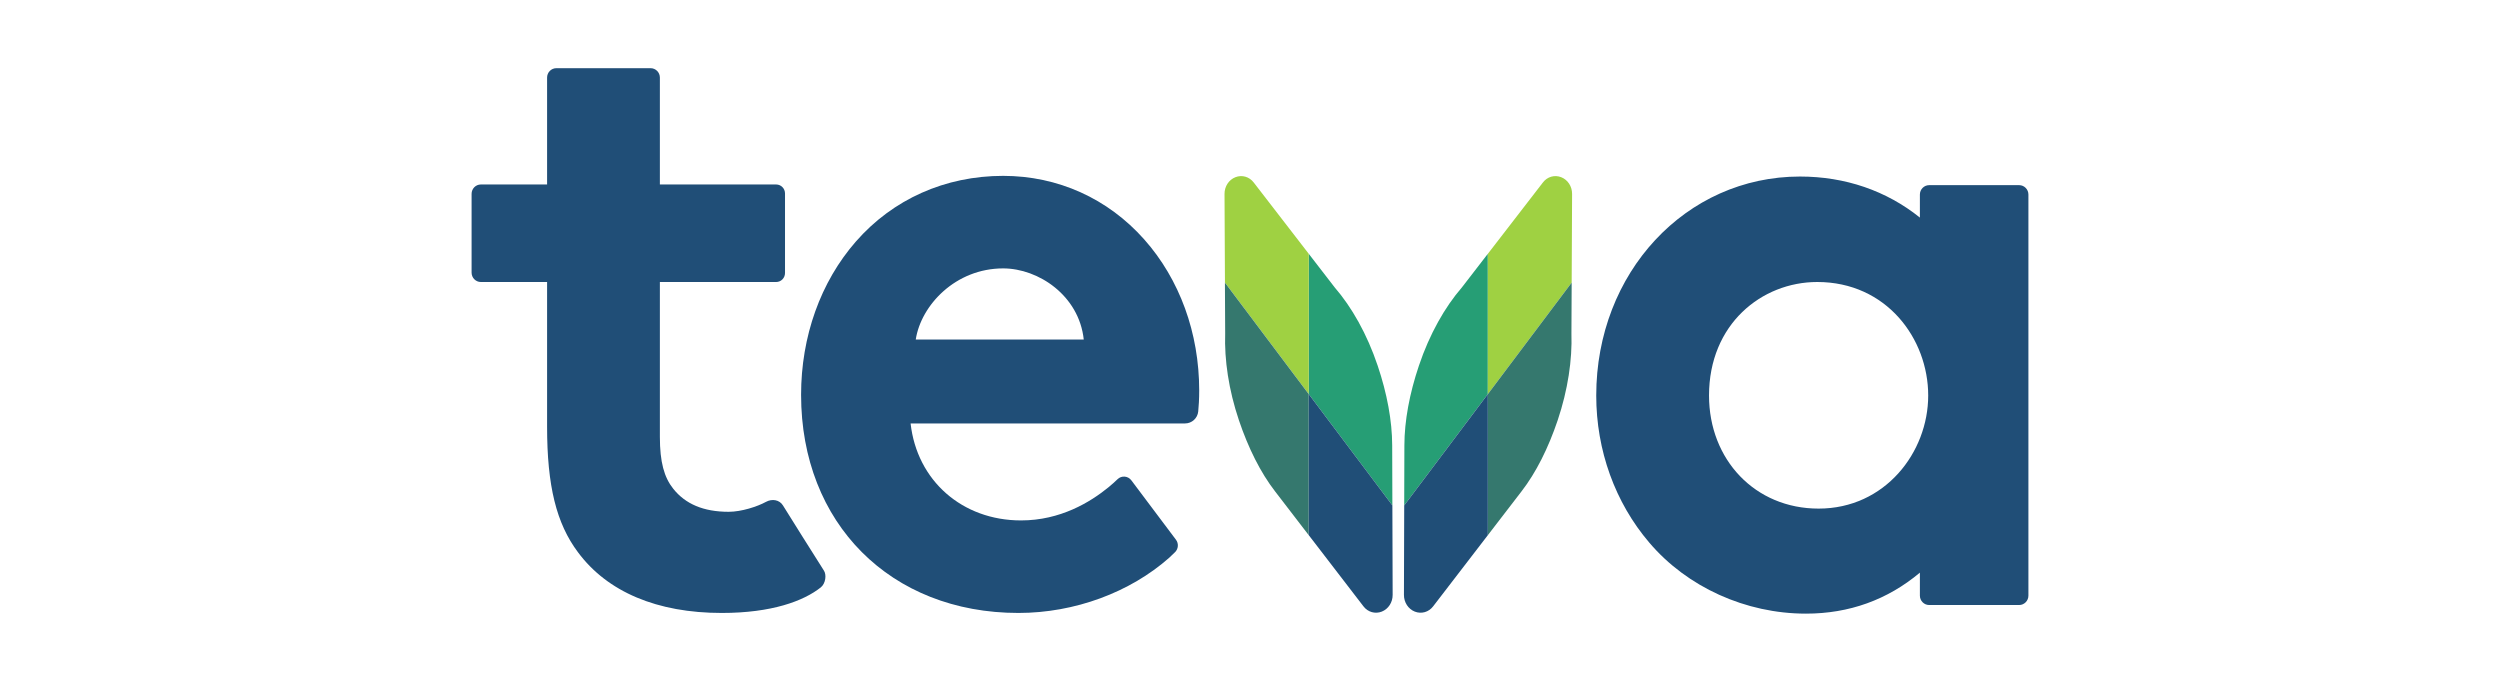
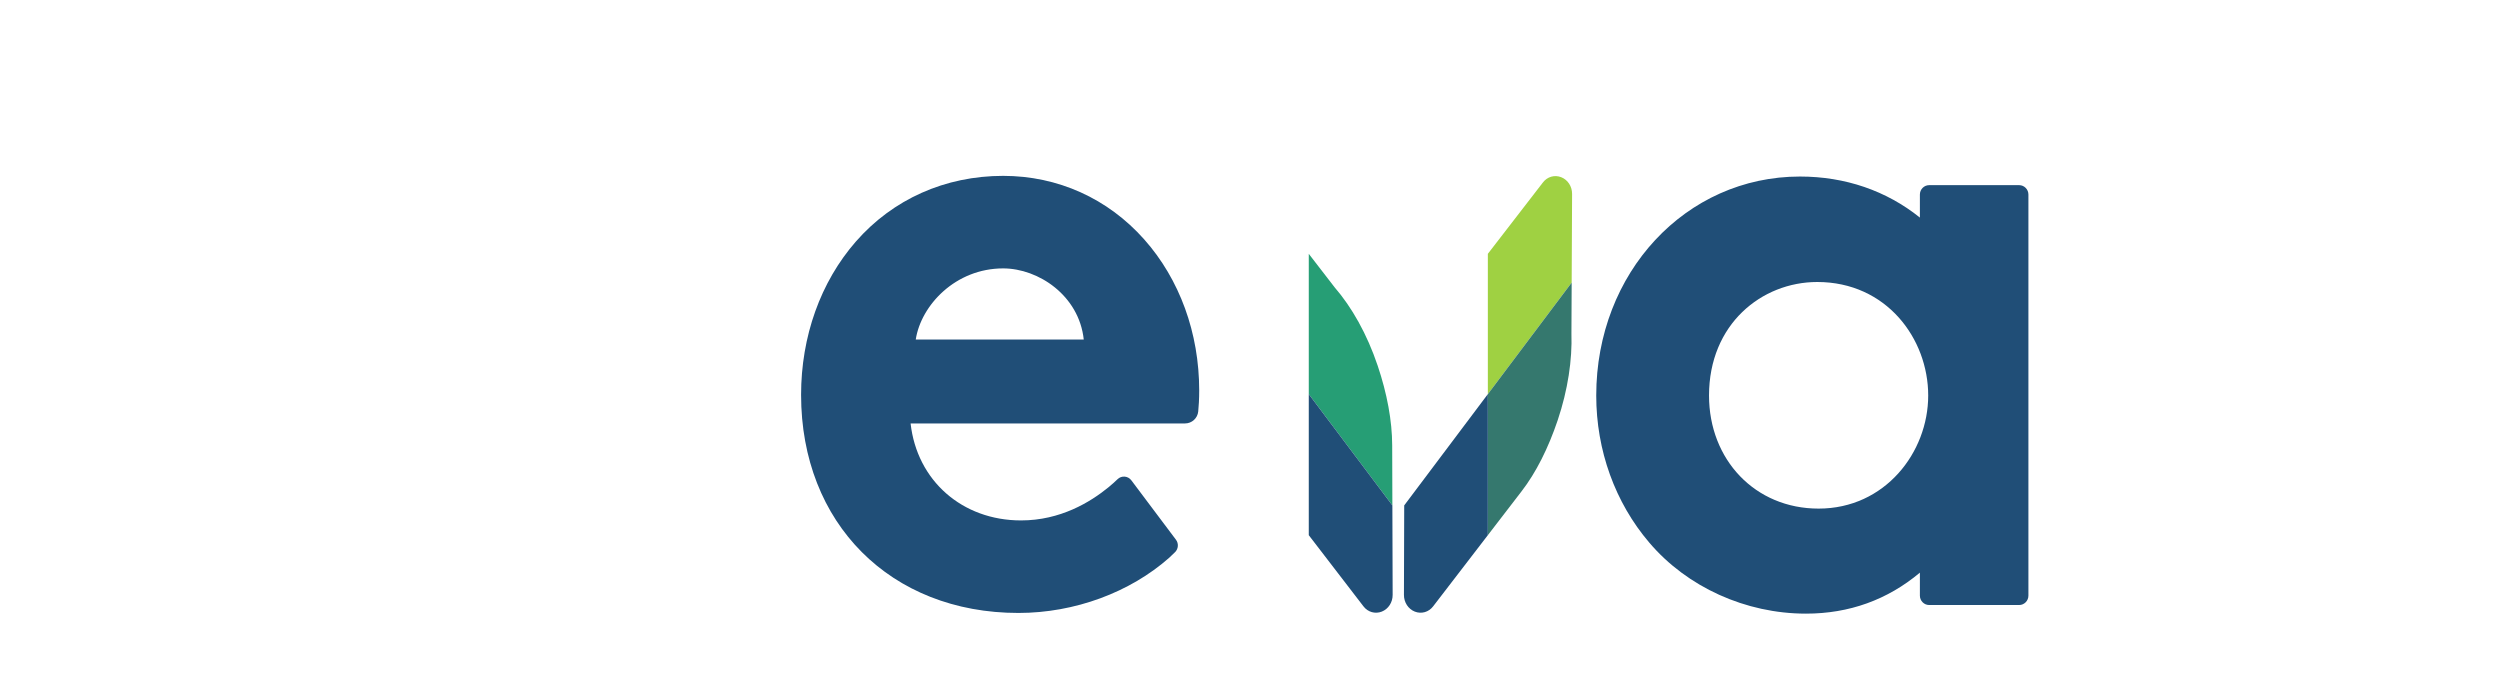
<svg xmlns="http://www.w3.org/2000/svg" width="220" height="60" viewBox="0 0 220 60" fill="none">
  <g clip-path="url(#clip0_7438_8382)">
    <path d="M168.95 17.12V19.148C166.013 16.783 162.371 15.535 158.398 15.535C148.344 15.535 140.469 23.999 140.469 34.805C140.469 39.629 142.128 44.227 145.139 47.752C148.465 51.664 153.619 54 158.923 54C162.725 54 166.097 52.786 168.95 50.392V52.415C168.95 52.871 169.317 53.242 169.767 53.242H177.683C178.135 53.242 178.5 52.871 178.5 52.415V17.12C178.5 16.663 178.135 16.293 177.683 16.293H169.767C169.317 16.293 168.95 16.663 168.95 17.12ZM169.682 34.805C169.682 39.814 165.875 44.757 160.038 44.757C154.447 44.757 150.394 40.456 150.394 34.805C150.394 28.538 155.02 24.816 159.921 24.816C166.002 24.816 169.682 29.795 169.682 34.805Z" fill="#204E77" />
-     <path d="M64.124 45.038C61.903 45.038 60.316 44.352 59.247 43.012C58.444 42.006 58.069 40.661 58.069 38.449V24.817H68.3C68.732 24.817 69.081 24.464 69.081 24.027V17.023C69.081 16.587 68.732 16.234 68.3 16.234H58.069V6.827C58.069 6.37 57.703 6 57.252 6H48.961C48.509 6 48.144 6.37 48.144 6.827V16.234H42.317C41.865 16.234 41.5 16.603 41.5 17.061V23.99C41.5 24.446 41.865 24.817 42.317 24.817H48.144V37.55C48.144 42.752 48.956 46.056 50.861 48.597C53.452 52.092 57.831 53.94 63.523 53.94C67.91 53.94 70.713 52.892 72.227 51.692C72.663 51.345 72.752 50.565 72.494 50.196C72.284 49.896 68.902 44.481 68.902 44.481C68.596 43.981 67.947 43.866 67.4 44.167C66.662 44.573 65.251 45.038 64.124 45.038Z" fill="#204E77" />
    <path d="M88.276 15.476C83.178 15.476 78.576 17.529 75.316 21.257C72.208 24.813 70.496 29.604 70.496 34.746C70.496 46.048 78.362 53.94 89.624 53.94C94.578 53.94 99.452 52.121 102.889 49.083C103.043 48.947 103.224 48.771 103.411 48.582C103.7 48.291 103.733 47.828 103.487 47.499C102.6 46.319 100.557 43.596 99.558 42.268C99.266 41.877 98.699 41.827 98.348 42.167C98.122 42.384 97.852 42.631 97.569 42.863C95.943 44.193 93.311 45.797 89.85 45.797C84.674 45.797 80.693 42.293 80.133 37.263H104.283C104.88 37.263 105.385 36.808 105.444 36.207C105.491 35.737 105.53 35.12 105.53 34.367C105.53 29.307 103.812 24.584 100.692 21.069C97.49 17.461 93.082 15.476 88.276 15.476ZM88.276 23.619C91.384 23.619 94.957 26.009 95.37 29.877H80.586C81.053 26.848 84.095 23.619 88.276 23.619Z" fill="#204E77" />
-     <path d="M123.57 44.475L123.586 39.193C123.59 37.04 124.036 34.635 124.863 32.183C125.802 29.39 127.152 27.019 128.647 25.292L130.928 22.337V34.685L123.57 44.475Z" fill="#269E75" />
    <path d="M130.93 22.337L135.774 16.06C136.165 15.546 136.807 15.367 137.386 15.594C137.965 15.821 138.349 16.404 138.344 17.071L138.307 24.87L130.93 34.685V22.337Z" fill="#9FD142" />
    <path d="M138.307 24.87L138.286 29.351C138.363 31.651 137.979 34.299 137.076 36.984C136.249 39.436 135.17 41.592 133.891 43.244L130.93 47.096V34.685L138.307 24.87Z" fill="#35786E" />
    <path d="M130.929 34.686V47.096L126.118 53.356C125.727 53.87 125.083 54.049 124.505 53.822C123.927 53.594 123.542 53.01 123.547 52.345L123.571 44.475L130.929 34.686Z" fill="#204E77" />
    <path d="M122.529 44.475L122.513 39.193C122.509 37.04 122.064 34.635 121.237 32.183C120.298 29.39 118.948 27.019 117.453 25.292L115.172 22.337V34.685L122.529 44.475Z" fill="#269E75" />
-     <path d="M115.172 22.337L110.328 16.06C109.936 15.546 109.294 15.367 108.716 15.594C108.138 15.821 107.752 16.404 107.758 17.071L107.796 24.87L115.172 34.685V22.337Z" fill="#9FD142" />
-     <path d="M107.793 24.87L107.815 29.351C107.738 31.651 108.119 34.299 109.025 36.984C109.852 39.436 110.931 41.592 112.209 43.244L115.169 47.096V34.685L107.793 24.87Z" fill="#35786E" />
    <path d="M115.172 34.686V47.096L119.982 53.356C120.373 53.87 121.017 54.049 121.596 53.822C122.173 53.594 122.559 53.01 122.553 52.345L122.529 44.475L115.172 34.686Z" fill="#204E77" />
  </g>
  <defs>
    <clipPath id="clip0_7438_8382">
      <rect width="137" height="48" fill="white" transform="translate(41.5 6)" />
    </clipPath>
  </defs>
</svg>